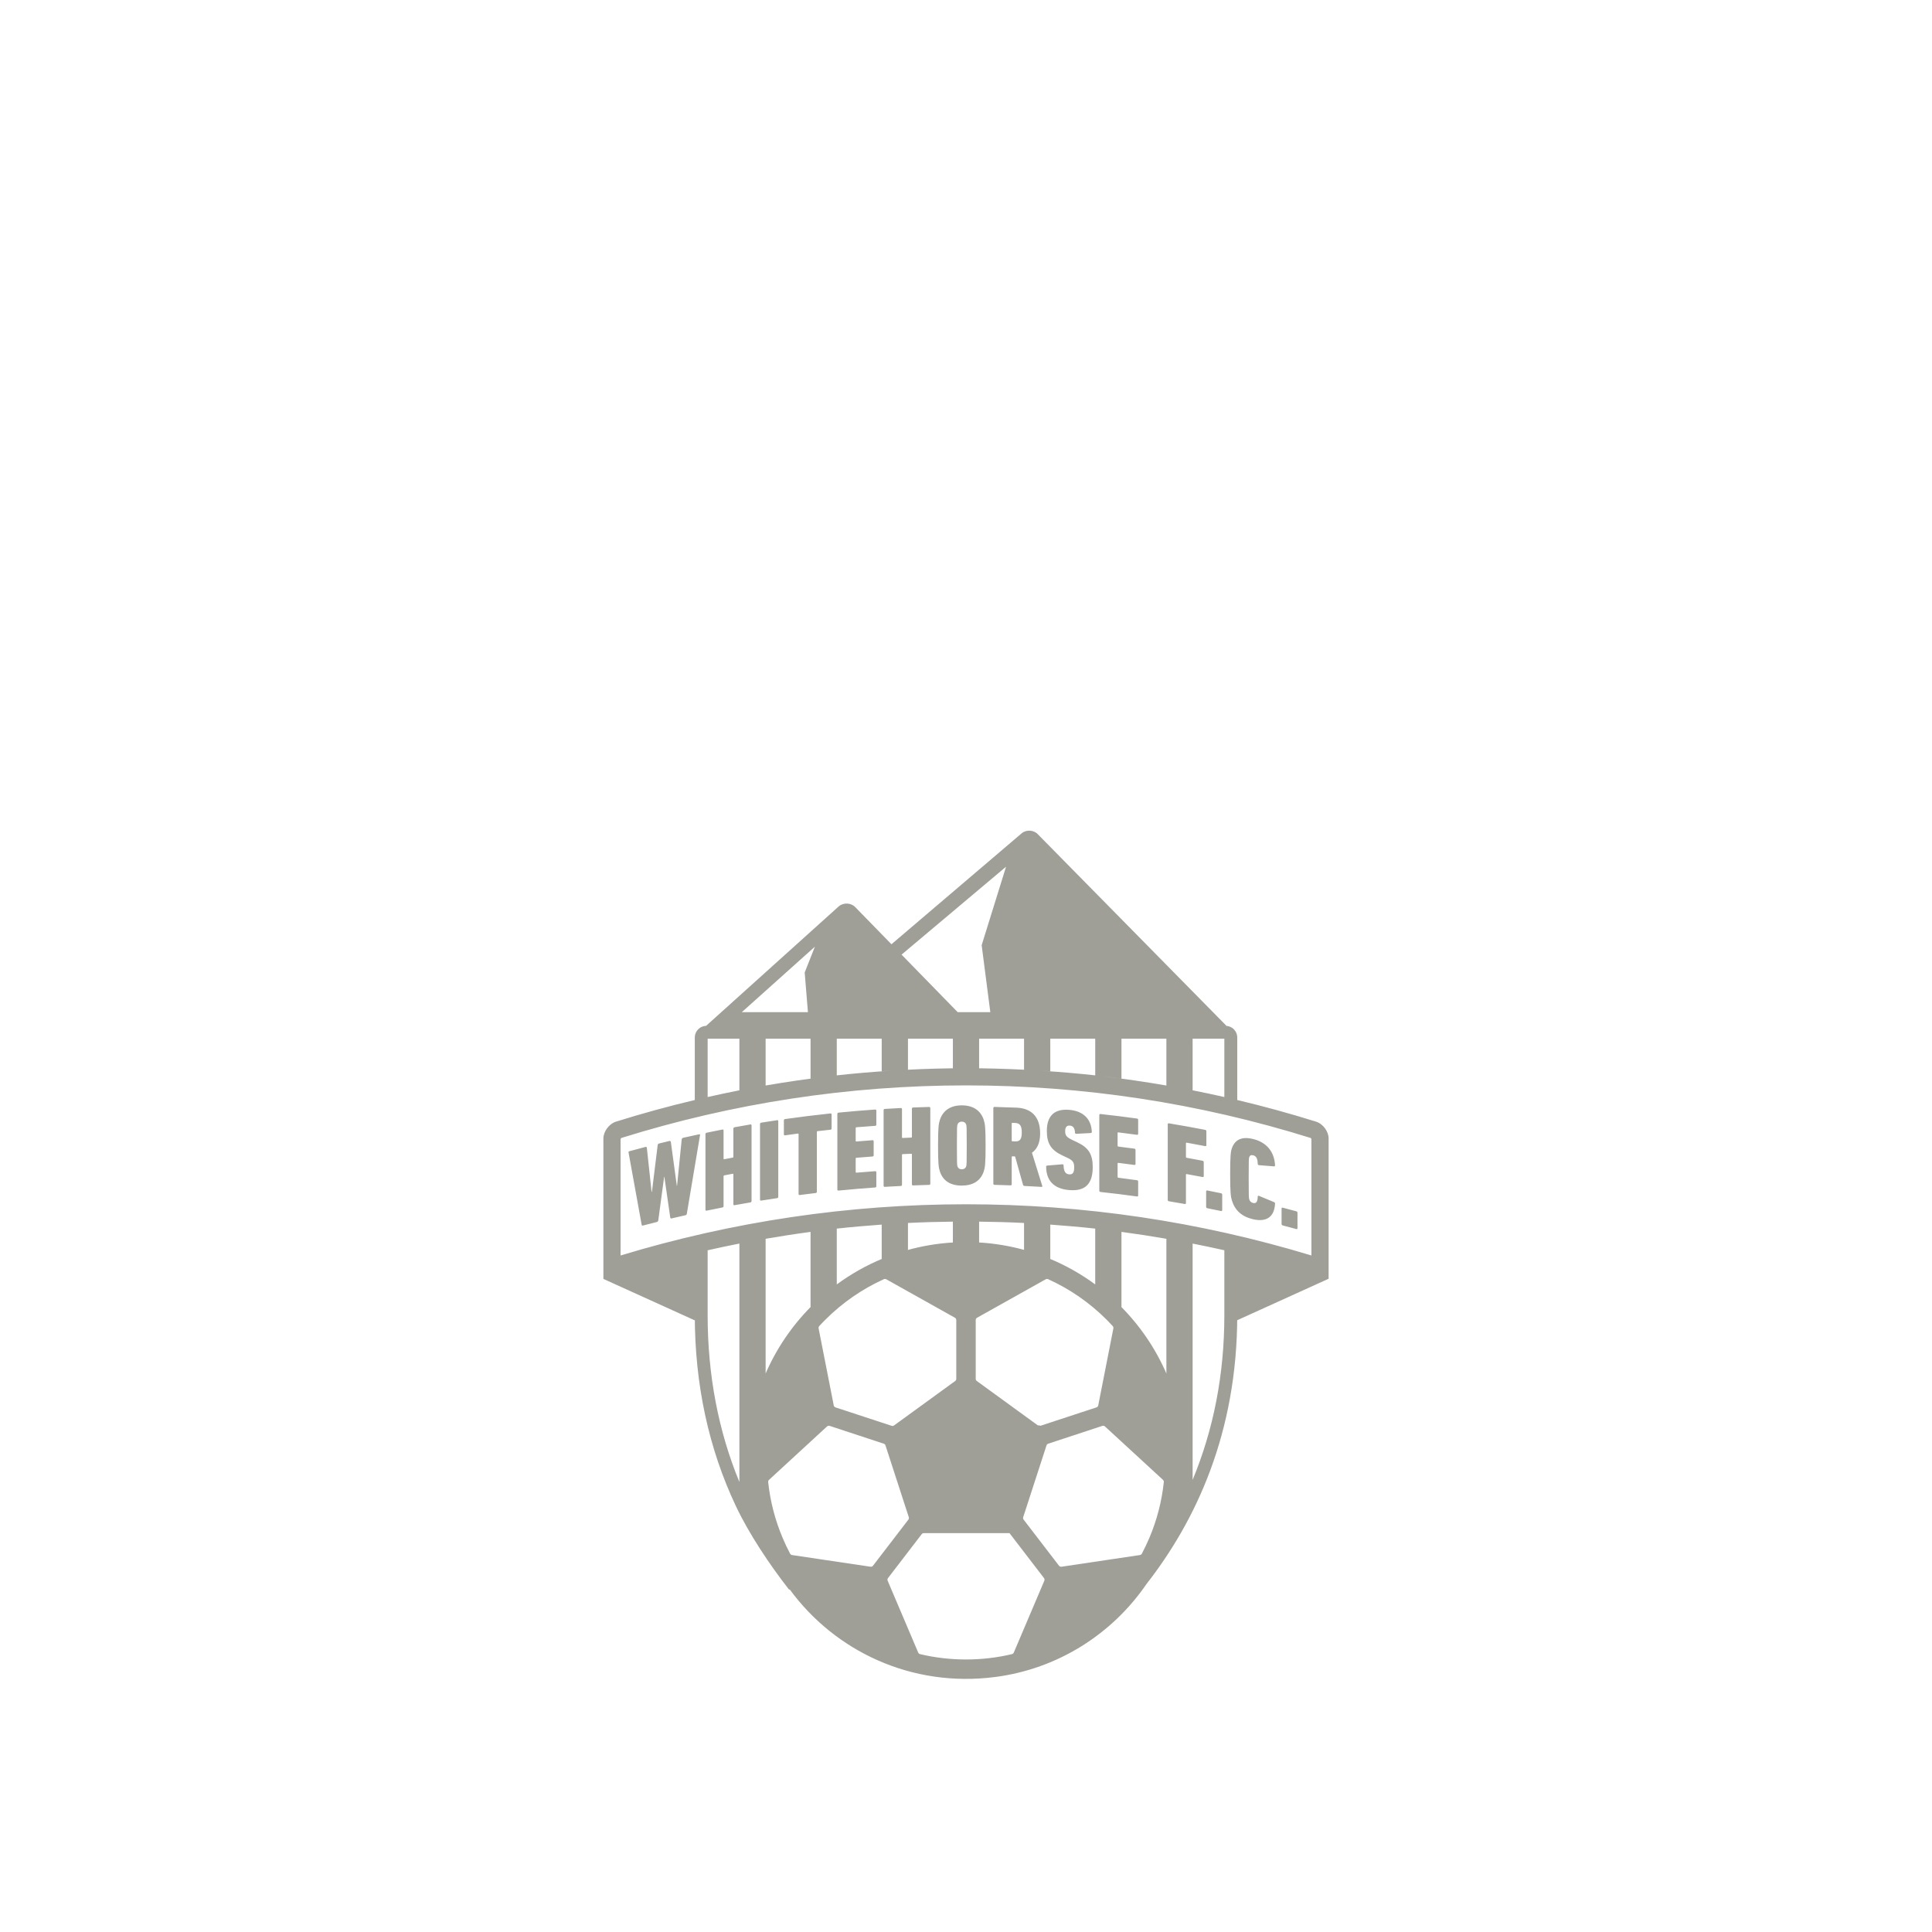
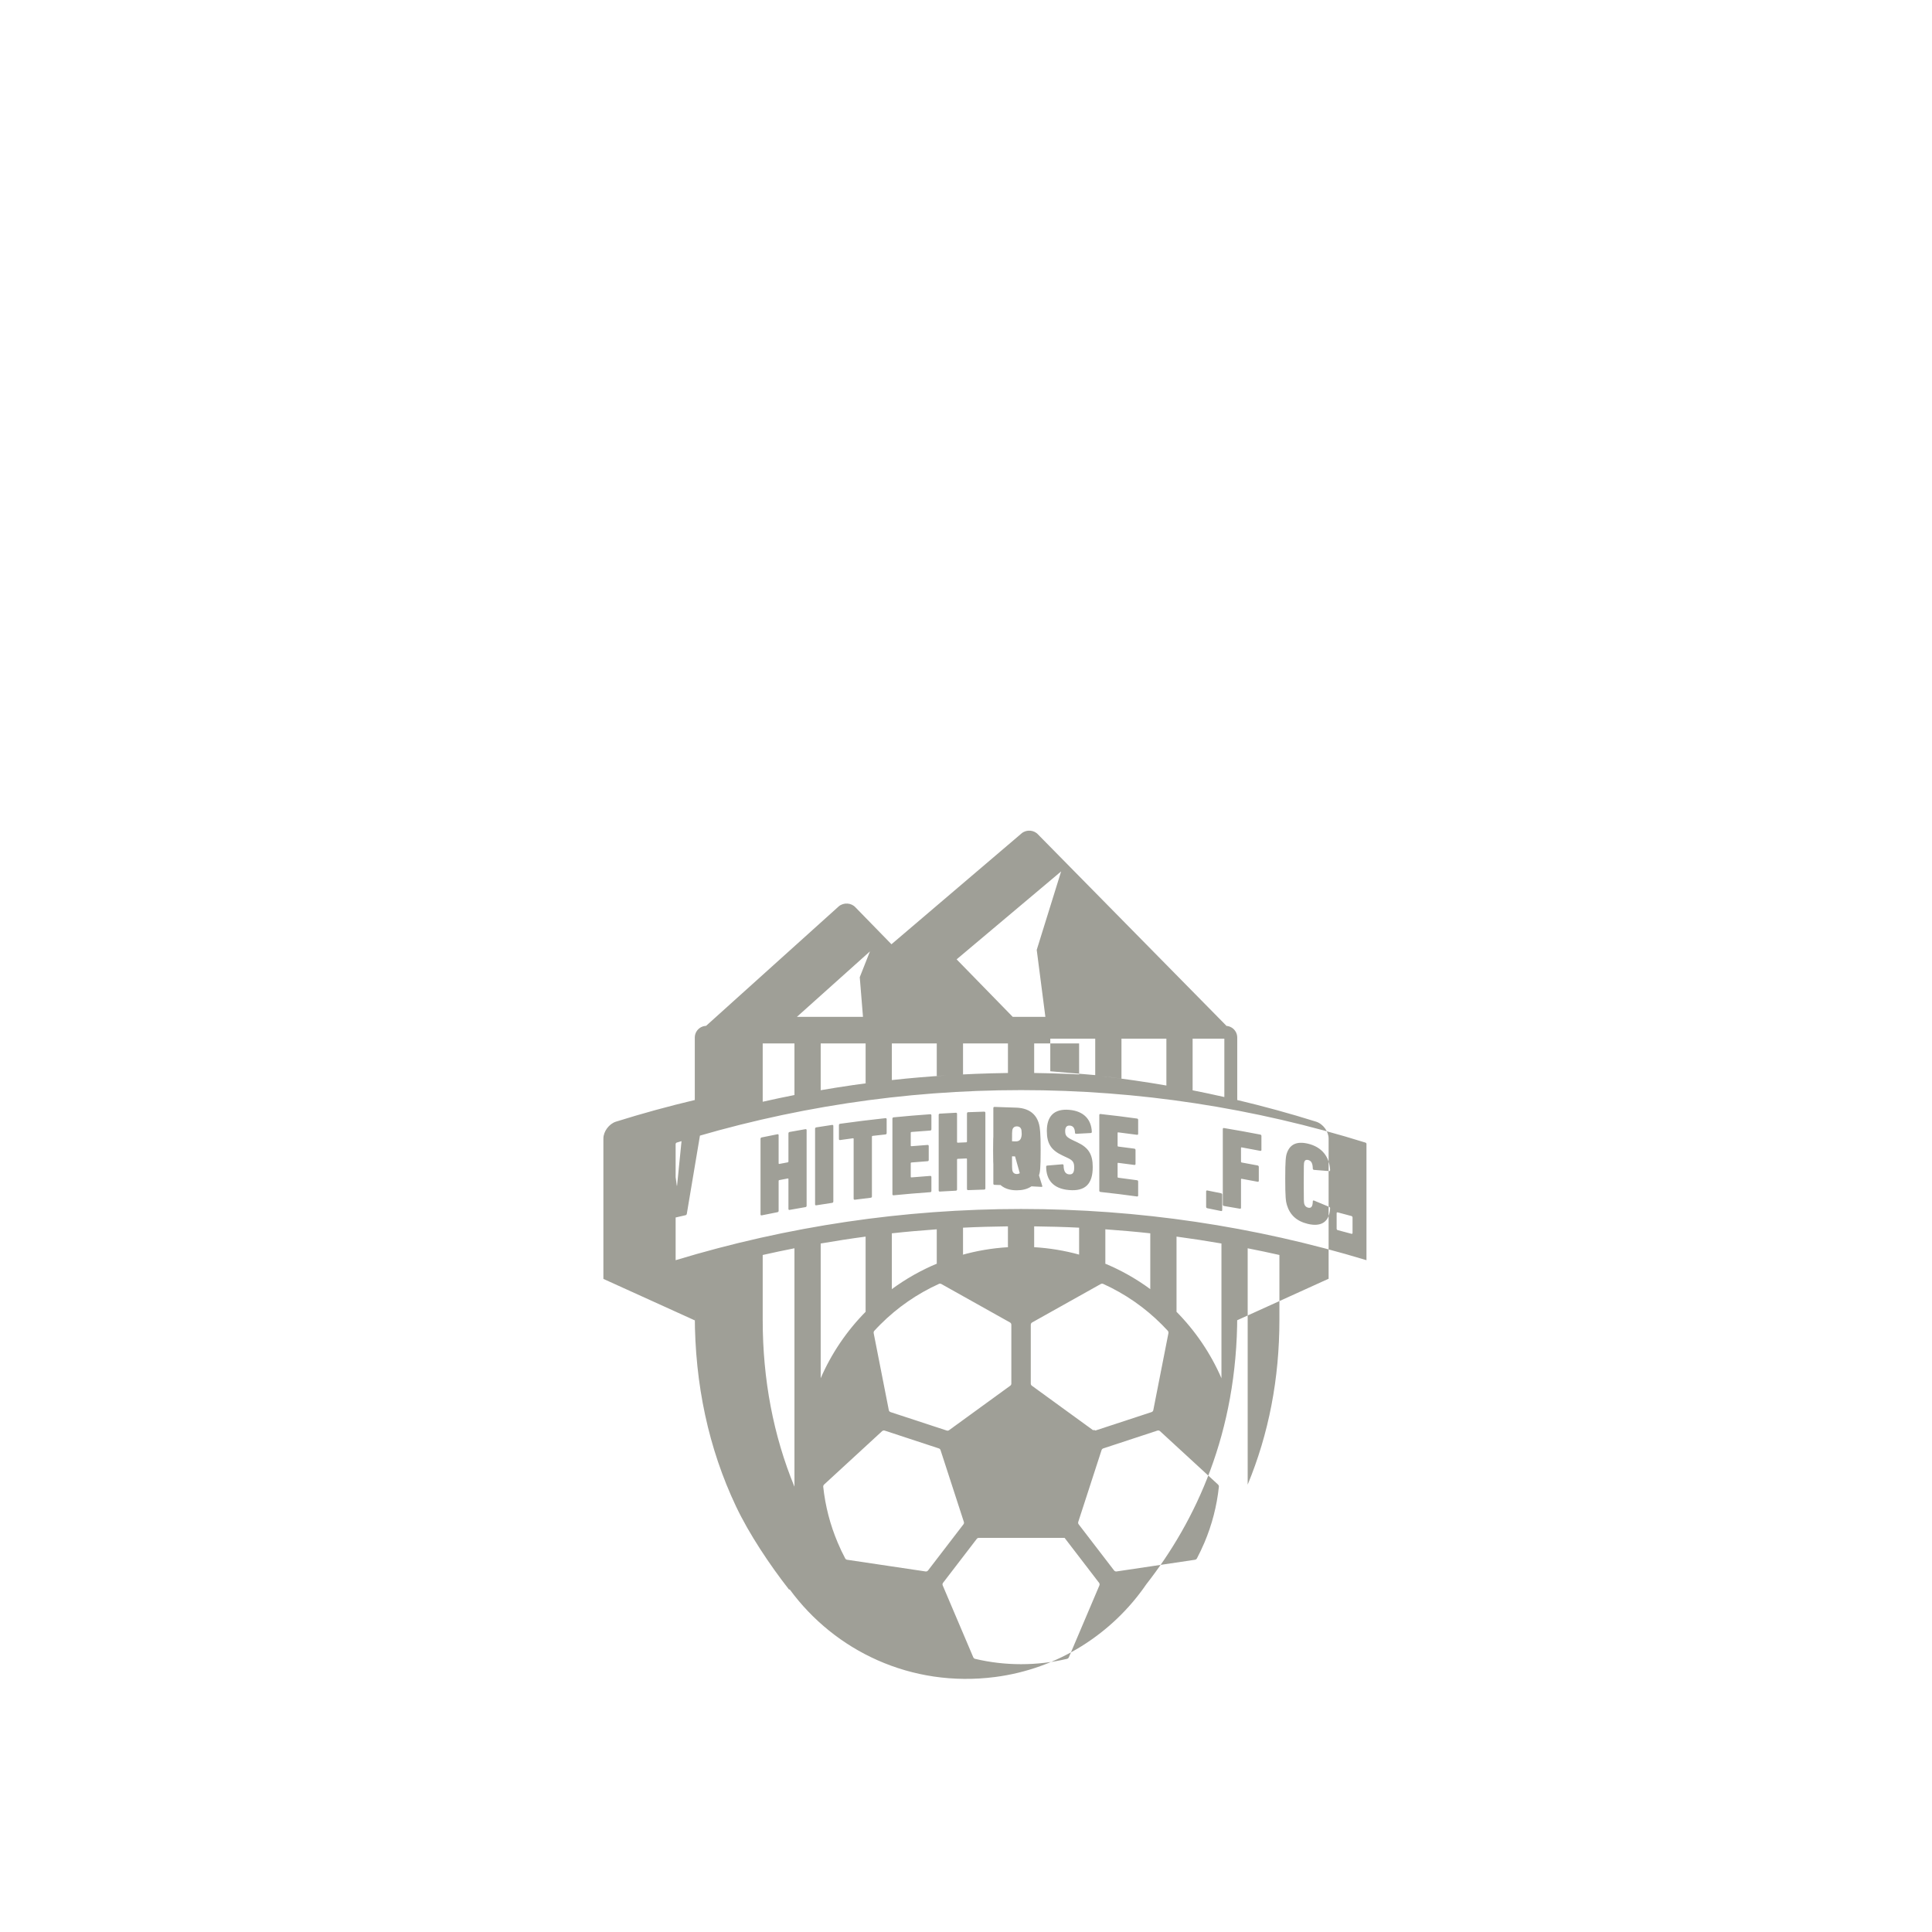
- <svg xmlns="http://www.w3.org/2000/svg" xmlns:ns1="http://www.serif.com/" width="100%" height="100%" viewBox="0 0 150 150" version="1.1" xml:space="preserve" style="fill-rule:evenodd;clip-rule:evenodd;stroke-linejoin:round;stroke-miterlimit:2;">
-   <rect id="logo_Whitehorse-FC" ns1:id="logo_Whitehorse FC" x="0" y="0" width="150" height="150" style="fill:none;" />
-   <path d="M88.277,86.844c-0.945,-0.133 -1.891,-0.249 -2.838,-0.352c-0.054,-0.006 -0.09,0.025 -0.09,0.079l0,5.874c0,0.052 0.036,0.093 0.09,0.099c0.947,0.102 1.893,0.219 2.838,0.35c0.055,0.008 0.089,-0.023 0.089,-0.076l0,-1.085c0,-0.054 -0.034,-0.096 -0.089,-0.101c-0.484,-0.068 -0.969,-0.133 -1.454,-0.193c-0.035,-0.003 -0.053,-0.023 -0.053,-0.059l-0,-1.05c-0.002,-0.035 0.018,-0.052 0.053,-0.046c0.417,0.052 0.834,0.105 1.249,0.162c0.053,0.007 0.09,-0.024 0.09,-0.077l-0,-1.086c-0,-0.053 -0.037,-0.093 -0.09,-0.102c-0.415,-0.056 -0.832,-0.109 -1.249,-0.161c-0.035,-0.004 -0.053,-0.025 -0.053,-0.061l-0,-0.996c-0.002,-0.036 0.018,-0.051 0.053,-0.046c0.485,0.058 0.97,0.122 1.454,0.189c0.055,0.008 0.089,-0.023 0.089,-0.077l0,-1.084c0,-0.054 -0.034,-0.094 -0.089,-0.101m-34,1.223c-0.415,0.088 -0.829,0.179 -1.245,0.273c-0.052,0.014 -0.087,0.056 -0.104,0.115c-0.121,1.2 -0.241,2.403 -0.361,3.605c-0.006,0.002 -0.013,0.003 -0.019,0.005c-0.155,-1.139 -0.31,-2.277 -0.465,-3.415c-0.019,-0.05 -0.054,-0.076 -0.106,-0.065c-0.273,0.065 -0.546,0.133 -0.817,0.199c-0.053,0.012 -0.088,0.058 -0.097,0.112c-0.15,1.213 -0.298,2.426 -0.448,3.638c-0.009,0.002 -0.018,0.005 -0.026,0.006l-0.369,-3.43c-0.008,-0.051 -0.044,-0.077 -0.096,-0.065c-0.419,0.109 -0.834,0.22 -1.251,0.334c-0.062,0.016 -0.088,0.059 -0.071,0.109c0.339,1.865 0.677,3.73 1.016,5.601c0.017,0.049 0.043,0.077 0.096,0.063c0.362,-0.095 0.725,-0.186 1.086,-0.277c0.053,-0.012 0.089,-0.057 0.107,-0.115c0.152,-1.129 0.303,-2.258 0.456,-3.387l0.018,-0.004c0.152,1.054 0.305,2.109 0.457,3.164c0.009,0.051 0.045,0.08 0.097,0.066c0.363,-0.085 0.728,-0.169 1.092,-0.25c0.053,-0.012 0.087,-0.056 0.097,-0.111c0.341,-2.034 0.682,-4.067 1.024,-6.097c0.016,-0.057 -0.009,-0.087 -0.071,-0.074m40.525,4.578c-0.356,-0.074 -0.712,-0.147 -1.069,-0.217c-0.054,-0.009 -0.089,0.018 -0.089,0.072l0,1.201c0,0.054 0.035,0.096 0.089,0.106c0.357,0.07 0.713,0.143 1.069,0.217c0.054,0.011 0.09,-0.017 0.09,-0.07l-0,-1.202c-0,-0.053 -0.036,-0.097 -0.09,-0.107m-14.682,-3.145c0.394,-0.28 0.635,-0.755 0.635,-1.494c-0,-1.36 -0.734,-1.961 -1.829,-2.007c-0.571,-0.024 -1.143,-0.044 -1.715,-0.058c-0.054,-0.002 -0.089,0.034 -0.089,0.087l-0,5.874c-0,0.052 0.035,0.09 0.089,0.09c0.416,0.01 0.832,0.025 1.247,0.039c0.054,0.003 0.091,-0.032 0.091,-0.085l0,-2.117c0,-0.037 0.018,-0.052 0.054,-0.051c0.068,0.002 0.137,0.004 0.206,0.007c0.206,0.734 0.413,1.472 0.619,2.207c0.018,0.054 0.054,0.083 0.116,0.087c0.444,0.02 0.886,0.045 1.328,0.072c0.046,0.004 0.063,-0.039 0.046,-0.084c-0.267,-0.856 -0.532,-1.712 -0.798,-2.567m-1.311,-0.881c-0.069,-0.003 -0.138,-0.005 -0.206,-0.009c-0.036,-0 -0.054,-0.02 -0.054,-0.054l0,-1.327c0,-0.035 0.018,-0.052 0.054,-0.051c0.068,0.002 0.137,0.006 0.206,0.008c0.359,0.016 0.521,0.192 0.521,0.743c-0,0.543 -0.162,0.706 -0.521,0.69m4.824,0.068c-0.123,-0.058 -0.246,-0.117 -0.369,-0.174c-0.465,-0.228 -0.564,-0.35 -0.564,-0.698c0,-0.302 0.126,-0.444 0.368,-0.423c0.251,0.022 0.383,0.203 0.394,0.559c-0,0.053 0.045,0.083 0.099,0.079c0.375,-0.022 0.751,-0.043 1.126,-0.06c0.053,-0.003 0.081,-0.037 0.081,-0.091c-0.036,-0.954 -0.616,-1.614 -1.754,-1.71c-1.174,-0.098 -1.738,0.492 -1.738,1.639c-0,0.998 0.349,1.498 1.21,1.903c0.122,0.057 0.245,0.116 0.367,0.173c0.448,0.206 0.546,0.358 0.546,0.767c-0,0.418 -0.135,0.549 -0.394,0.527c-0.286,-0.025 -0.421,-0.24 -0.43,-0.695c-0,-0.054 -0.035,-0.091 -0.099,-0.087c-0.394,0.031 -0.788,0.065 -1.183,0.101c-0.054,0.006 -0.07,0.049 -0.07,0.102c0.008,1.009 0.546,1.696 1.782,1.798c1.263,0.107 1.834,-0.484 1.834,-1.787c0,-1.005 -0.338,-1.515 -1.206,-1.923m18.543,-1.601c-2.023,-0.634 -4.065,-1.194 -6.117,-1.68l-0,-4.849c-0,-0.313 -0.161,-0.592 -0.401,-0.755c-0.008,-0.006 -0.018,-0.01 -0.026,-0.015c-0.141,-0.088 -0.305,-0.14 -0.482,-0.14l0.072,0l-14.621,-14.85c-0.311,-0.358 -0.884,-0.408 -1.264,-0.111l-10.125,8.627l-2.787,-2.858c-0.324,-0.365 -0.92,-0.406 -1.3,-0.088l-10.304,9.28l0.029,0c-0.038,0 -0.073,0.003 -0.11,0.007c-0.055,0.007 -0.108,0.018 -0.16,0.034c-0.053,0.017 -0.104,0.039 -0.153,0.064c-0.003,0.002 -0.006,0.003 -0.01,0.005c-0.006,0.004 -0.013,0.009 -0.019,0.013c-0.273,0.157 -0.455,0.452 -0.455,0.787l-0,4.849c-2.055,0.486 -4.094,1.046 -6.119,1.68c-0.536,0.166 -0.977,0.764 -0.977,1.31l-0,10.899l7.097,3.22c0,-0.134 -0.001,-0.27 -0.001,-0.406c-0,5.362 1.073,10.354 3.195,14.835c1.022,2.16 2.622,4.552 4.117,6.464l0.062,0.001c3.492,4.764 9.413,7.637 15.939,6.795c4.871,-0.628 9.095,-3.337 11.746,-7.205c3.827,-4.902 7.057,-11.716 7.057,-20.89c-0,0.131 -0.001,0.261 -0.003,0.391l0,0.004l7.081,-3.214c0.005,0.001 0.011,0.003 0.016,0.005l0,-10.899c0,-0.546 -0.429,-1.139 -0.977,-1.31m-9.582,-2.432l-0,-4.007l2.464,-0l0,4.528c-0.821,-0.187 -1.647,-0.36 -2.472,-0.524c0.001,0.002 0.005,0.002 0.008,0.003m-5.524,-0.911l-0,-3.096l3.488,-0l-0,3.631c0.028,0.005 0.057,0.012 0.086,0.017c-1.714,-0.298 -3.434,-0.547 -5.16,-0.747c0.53,0.061 1.058,0.124 1.586,0.195m-5.526,-0.569l0,-2.527l3.489,-0l-0,2.846l0.006,-0c-1.422,-0.158 -2.849,-0.276 -4.275,-0.366c0.26,0.017 0.52,0.029 0.78,0.047m-2.037,-2.527l0,2.404c0.065,0.003 0.131,0.009 0.197,0.012c-1.567,-0.081 -3.135,-0.126 -4.704,-0.126c-1.569,0 -3.136,0.045 -4.703,0.126c0.065,-0.003 0.131,-0.009 0.197,-0.012l-0,-2.404l3.487,-0l0,2.297c0.34,-0.003 0.68,-0.007 1.019,-0.007c0.339,0 0.68,0.004 1.018,0.007l-0,-2.297l3.489,-0Zm-1.396,-13.356l-1.895,6.094l0.672,5.2l-2.534,-0l-4.357,-4.466l8.114,-6.828Zm-13.144,16.202l0,-2.846l3.488,-0l0,2.527c0.262,-0.018 0.522,-0.03 0.782,-0.047c-1.428,0.09 -2.853,0.208 -4.276,0.366l0.006,-0m-0.46,0.056c-1.718,0.2 -3.43,0.447 -5.137,0.743c0.024,-0.003 0.049,-0.009 0.073,-0.014l-0,-3.631l3.488,-0l-0,3.096c0.524,-0.07 1.05,-0.132 1.576,-0.194m-1.239,-10.048l-0.792,2.004l0.251,3.08l-5.132,-0l5.673,-5.084Zm-8.327,7.146l2.465,-0l-0,4.007c0.004,-0.001 0.008,-0.001 0.011,-0.003c-0.827,0.163 -1.652,0.337 -2.476,0.524l0,-4.528Zm2.465,34.417c-1.633,-3.964 -2.465,-8.313 -2.465,-12.955l0,-5.037c0.82,-0.186 1.642,-0.358 2.465,-0.521l-0,18.513Zm5.547,-13.603c-1.481,1.494 -2.683,3.262 -3.528,5.22c0.006,-0.014 0.012,-0.029 0.018,-0.045l-0,-10.456c1.16,-0.2 2.322,-0.38 3.488,-0.535l-0,5.837c0.007,-0.007 0.014,-0.013 0.022,-0.021m4.635,20.181l-6.075,-0.905l-0.006,0c-0.068,-0.009 -0.129,-0.046 -0.161,-0.107c-0.212,-0.398 -0.406,-0.807 -0.581,-1.225c-0.588,-1.389 -0.965,-2.841 -1.124,-4.337c-0.008,-0.069 0.023,-0.133 0.074,-0.179l0,-0.001l4.495,-4.137c0.054,-0.05 0.132,-0.066 0.202,-0.045l4.207,1.384c0.061,0.021 0.11,0.069 0.129,0.13l1.811,5.575c0.022,0.062 0.01,0.133 -0.031,0.187l-2.749,3.581c-0.045,0.059 -0.119,0.09 -0.191,0.079m0.94,-23.925c-1.283,0.529 -2.486,1.213 -3.587,2.025c0.01,-0.006 0.017,-0.016 0.026,-0.022l0,-4.33c1.162,-0.129 2.325,-0.226 3.488,-0.311l0,2.664c0.025,-0.009 0.049,-0.017 0.073,-0.026m0.099,1.598c0.062,-0.027 0.132,-0.02 0.192,0.015c0.002,0.001 0.003,0.002 0.004,0.002l5.318,2.978c0.066,0.037 0.105,0.104 0.105,0.179l0,4.568c0,0.065 -0.031,0.126 -0.084,0.164l-4.751,3.453c-0.053,0.038 -0.121,0.049 -0.183,0.027l-4.36,-1.431c-0.07,-0.023 -0.122,-0.081 -0.136,-0.154l-1.173,-5.969l-0,-0.001c-0.013,-0.067 0.001,-0.136 0.047,-0.187c0.153,-0.166 0.309,-0.332 0.47,-0.491c1.326,-1.326 2.855,-2.384 4.551,-3.153m5.4,-2.85c-1.269,0.072 -2.498,0.285 -3.676,0.62c0.047,-0.013 0.094,-0.03 0.143,-0.043l-0,-2.09c1.162,-0.058 2.324,-0.089 3.487,-0.103l0,1.616c0.015,0 0.031,0 0.046,-0m7.055,26.263l-2.366,5.567c-0.001,0.001 -0.003,0.004 -0.004,0.006c-0.025,0.062 -0.076,0.111 -0.143,0.126c-1.16,0.276 -2.354,0.415 -3.569,0.415c-1.215,-0 -2.408,-0.139 -3.569,-0.415c-0.066,-0.015 -0.117,-0.064 -0.144,-0.126c-0.001,-0.002 -0.001,-0.005 -0.002,-0.006l-2.367,-5.567c-0.029,-0.068 -0.02,-0.146 0.026,-0.204l2.615,-3.408c0.038,-0.05 0.098,-0.081 0.161,-0.081l6.66,0l2.676,3.489c0.045,0.058 0.055,0.136 0.026,0.204m-1.555,-25.681c-1.133,-0.313 -2.313,-0.51 -3.526,-0.582l0.017,0l-0,-1.616c1.164,0.014 2.327,0.045 3.489,0.103l0,2.087c0.006,0.004 0.013,0.007 0.02,0.008m1.65,2.285l0.004,-0.002c0.061,-0.036 0.136,-0.04 0.201,-0.011c1.692,0.767 3.219,1.826 4.542,3.149c0.158,0.158 0.313,0.32 0.463,0.483c0.048,0.053 0.068,0.124 0.055,0.194l-0.001,0.002l-1.173,5.969c-0.015,0.073 -0.066,0.131 -0.136,0.154l-4.36,1.431c-0.052,-0.036 -0.121,-0.049 -0.183,-0.027l-4.751,-3.453c-0.053,-0.038 -0.083,-0.099 -0.083,-0.164l-0,-4.568c-0,-0.075 0.039,-0.142 0.104,-0.179l5.318,-2.978Zm3.872,0.403c-1.105,-0.816 -2.313,-1.496 -3.599,-2.026c0.031,0.013 0.062,0.022 0.094,0.035l0,-2.665c1.165,0.085 2.327,0.182 3.489,0.311l-0,4.33c0.005,0.005 0.01,0.01 0.016,0.015m4.187,19.67c-0.179,0.418 -0.372,0.827 -0.582,1.225c-0.033,0.061 -0.093,0.098 -0.161,0.107l-0.005,0l-6.075,0.905c-0.073,0.011 -0.146,-0.02 -0.192,-0.079l-2.749,-3.581c-0.041,-0.054 -0.052,-0.125 -0.031,-0.187l1.81,-5.575c0.02,-0.061 0.069,-0.109 0.131,-0.13l4.207,-1.384c0.07,-0.021 0.147,-0.005 0.2,0.045l4.496,4.137l-0,0.001c0.051,0.046 0.082,0.11 0.074,0.179c-0.159,1.496 -0.535,2.948 -1.123,4.337m-2.198,-17.954c0.01,0.012 0.021,0.021 0.032,0.031l-0,-5.837c1.166,0.156 2.329,0.335 3.488,0.536l-0,10.454c0.007,0.021 0.014,0.038 0.022,0.057c-0.847,-1.967 -2.056,-3.742 -3.542,-5.241m8.02,0.658c0,4.573 -0.828,8.849 -2.464,12.793l-0,-18.349c0.823,0.161 1.644,0.334 2.464,0.519l0,5.037Zm6.76,-4.632c-8.7,-2.639 -17.714,-3.976 -26.818,-3.976c-9.104,-0 -18.117,1.337 -26.819,3.976l0,-9.044c0.014,-0.027 0.042,-0.064 0.065,-0.081c8.669,-2.707 17.671,-4.08 26.754,-4.08c9.085,-0 18.088,1.373 26.76,4.082c0.02,0.015 0.047,0.051 0.058,0.075l0,9.048Zm-1.169,-3.429c-0.354,-0.097 -0.706,-0.191 -1.059,-0.282c-0.053,-0.015 -0.089,0.011 -0.089,0.065l0,1.202c0,0.054 0.036,0.099 0.089,0.111c0.353,0.093 0.705,0.186 1.059,0.282c0.051,0.015 0.087,-0.01 0.087,-0.065l-0,-1.2c-0,-0.054 -0.036,-0.099 -0.087,-0.113m-3.36,-4.351c0.237,0.056 0.353,0.244 0.361,0.665c0,0.061 0.045,0.099 0.098,0.103c0.392,0.028 0.784,0.059 1.175,0.094c0.052,0.005 0.071,-0.027 0.071,-0.09c-0.053,-1.016 -0.631,-1.782 -1.722,-2.039c-0.862,-0.203 -1.392,0.047 -1.631,0.725c-0.087,0.258 -0.131,0.55 -0.131,1.993c-0,1.441 0.044,1.754 0.131,2.049c0.239,0.78 0.769,1.26 1.631,1.463c1.091,0.257 1.669,-0.206 1.722,-1.199c0,-0.063 -0.019,-0.103 -0.071,-0.124c-0.391,-0.166 -0.783,-0.328 -1.175,-0.488c-0.053,-0.02 -0.098,-0.005 -0.098,0.058c-0.008,0.415 -0.124,0.549 -0.361,0.493c-0.15,-0.036 -0.247,-0.121 -0.299,-0.284c-0.035,-0.132 -0.043,-0.224 -0.043,-1.648c-0,-1.423 0.008,-1.511 0.043,-1.627c0.052,-0.139 0.15,-0.179 0.299,-0.144m-3.627,-1.866c-0,-0.054 -0.035,-0.097 -0.089,-0.106c-0.937,-0.182 -1.879,-0.352 -2.821,-0.508c-0.053,-0.008 -0.089,0.021 -0.089,0.075l-0,5.873c-0,0.053 0.036,0.096 0.089,0.103c0.412,0.07 0.823,0.139 1.235,0.212c0.053,0.011 0.089,-0.019 0.089,-0.073l0,-2.206c0,-0.037 0.018,-0.051 0.052,-0.044c0.414,0.074 0.829,0.151 1.242,0.23c0.053,0.01 0.088,-0.018 0.088,-0.071l0,-1.086c0,-0.054 -0.035,-0.096 -0.088,-0.107c-0.413,-0.078 -0.828,-0.157 -1.242,-0.231c-0.034,-0.006 -0.052,-0.027 -0.052,-0.061l0,-1.069c0,-0.036 0.018,-0.05 0.052,-0.044c0.483,0.087 0.965,0.176 1.445,0.271c0.054,0.009 0.089,-0.019 0.089,-0.072l-0,-1.086Zm-18.992,-2.009c-0.861,0.001 -1.454,0.385 -1.697,1.129c-0.099,0.304 -0.143,0.59 -0.143,2.004c0,1.415 0.044,1.699 0.143,2.001c0.243,0.734 0.836,1.097 1.697,1.095c0.863,-0.001 1.464,-0.364 1.707,-1.098c0.099,-0.301 0.144,-0.586 0.144,-2.002c-0,-1.414 -0.045,-1.699 -0.144,-2.003c-0.243,-0.743 -0.844,-1.127 -1.707,-1.126m0.343,4.743c-0.046,0.134 -0.163,0.223 -0.343,0.223c-0.17,-0 -0.287,-0.089 -0.331,-0.222c-0.037,-0.116 -0.045,-0.221 -0.045,-1.627c-0,-1.407 0.008,-1.515 0.045,-1.63c0.044,-0.135 0.161,-0.223 0.331,-0.223c0.18,-0 0.297,0.088 0.343,0.223c0.035,0.114 0.045,0.221 0.045,1.628c-0,1.407 -0.01,1.512 -0.045,1.628m-10.537,-4.115c-1.178,0.126 -2.352,0.27 -3.527,0.436c-0.052,0.008 -0.089,0.048 -0.089,0.102l0,1.085c0,0.053 0.037,0.083 0.089,0.077c0.333,-0.047 0.666,-0.094 0.999,-0.138c0.035,-0.004 0.054,0.011 0.054,0.047l-0,4.645c-0,0.054 0.035,0.086 0.089,0.079c0.413,-0.054 0.827,-0.105 1.241,-0.154c0.054,-0.005 0.089,-0.046 0.089,-0.099l0,-4.646c0,-0.036 0.019,-0.056 0.054,-0.059c0.333,-0.039 0.666,-0.075 1.001,-0.111c0.054,-0.005 0.089,-0.045 0.089,-0.097l0,-1.087c0,-0.054 -0.035,-0.085 -0.089,-0.08m-6.214,0.854c-0.411,0.07 -0.821,0.144 -1.233,0.218c-0.054,0.01 -0.089,0.052 -0.089,0.106l0,2.188c0,0.037 -0.019,0.057 -0.053,0.065c-0.219,0.039 -0.437,0.08 -0.655,0.123c-0.037,0.006 -0.054,-0.008 -0.054,-0.044l0,-2.189c0,-0.053 -0.035,-0.082 -0.088,-0.072c-0.411,0.079 -0.821,0.162 -1.23,0.248c-0.054,0.01 -0.088,0.053 -0.088,0.105l0,5.874c0,0.053 0.034,0.082 0.088,0.072c0.409,-0.086 0.819,-0.168 1.23,-0.247c0.053,-0.009 0.088,-0.052 0.088,-0.106l0,-2.323c0,-0.036 0.017,-0.057 0.054,-0.064c0.218,-0.041 0.436,-0.082 0.655,-0.124c0.034,-0.006 0.053,0.009 0.053,0.044l0,2.324c0,0.053 0.035,0.081 0.089,0.071c0.412,-0.073 0.822,-0.147 1.233,-0.216c0.054,-0.01 0.089,-0.051 0.089,-0.105l0,-5.874c0,-0.054 -0.035,-0.082 -0.089,-0.074m2.072,-0.329c-0.412,0.061 -0.824,0.124 -1.236,0.191c-0.054,0.008 -0.09,0.05 -0.09,0.103l-0,5.874c-0,0.054 0.036,0.083 0.09,0.074c0.412,-0.066 0.824,-0.13 1.236,-0.19c0.054,-0.009 0.091,-0.049 0.091,-0.104l0,-5.872c0,-0.054 -0.037,-0.084 -0.091,-0.076m7.615,-0.828c-0.949,0.066 -1.899,0.146 -2.847,0.24c-0.054,0.005 -0.09,0.044 -0.09,0.098l0,5.873c0,0.053 0.036,0.086 0.09,0.081c0.948,-0.094 1.898,-0.173 2.847,-0.241c0.054,-0.003 0.09,-0.042 0.09,-0.095l-0,-1.085c-0,-0.053 -0.036,-0.087 -0.09,-0.084c-0.486,0.035 -0.973,0.073 -1.459,0.115c-0.037,0.002 -0.055,-0.016 -0.055,-0.05l0,-1.051c0,-0.036 0.018,-0.055 0.055,-0.057c0.417,-0.035 0.835,-0.069 1.254,-0.099c0.054,-0.002 0.088,-0.041 0.088,-0.095l0,-1.085c0,-0.053 -0.034,-0.087 -0.088,-0.083c-0.419,0.031 -0.837,0.062 -1.254,0.098c-0.037,0.003 -0.055,-0.013 -0.055,-0.05l0,-0.996c0,-0.035 0.018,-0.055 0.055,-0.059c0.486,-0.04 0.973,-0.078 1.459,-0.11c0.054,-0.004 0.09,-0.044 0.09,-0.096l-0,-1.086c-0,-0.053 -0.036,-0.087 -0.09,-0.083m4.189,-0.202c-0.415,0.012 -0.831,0.026 -1.247,0.042c-0.054,0.002 -0.09,0.039 -0.09,0.093l0,2.189c0,0.036 -0.017,0.055 -0.054,0.056c-0.221,0.008 -0.443,0.018 -0.663,0.03c-0.036,0.001 -0.054,-0.017 -0.054,-0.052l0,-2.19c0,-0.053 -0.037,-0.086 -0.09,-0.083c-0.416,0.019 -0.831,0.042 -1.247,0.069c-0.054,0.002 -0.089,0.04 -0.089,0.094l0,5.874c0,0.053 0.035,0.086 0.089,0.082c0.416,-0.025 0.831,-0.049 1.247,-0.068c0.053,-0.003 0.09,-0.04 0.09,-0.094l0,-2.324c0,-0.033 0.017,-0.053 0.054,-0.055c0.22,-0.01 0.442,-0.02 0.663,-0.028c0.037,-0.003 0.054,0.016 0.054,0.051l0,2.321c0,0.054 0.036,0.089 0.09,0.086c0.416,-0.015 0.832,-0.029 1.247,-0.042c0.054,-0.001 0.091,-0.036 0.091,-0.089l-0,-5.874c-0,-0.053 -0.037,-0.089 -0.091,-0.088" style="fill:#9f9f97;fill-rule:nonzero;" />
+ <svg xmlns="http://www.w3.org/2000/svg" width="100%" height="100%" viewBox="0 0 150 150" version="1.1" xml:space="preserve" style="fill-rule:evenodd;clip-rule:evenodd;stroke-linejoin:round;stroke-miterlimit:2;">
+   <path d="M88.277,86.844c-0.945,-0.133 -1.891,-0.249 -2.838,-0.352c-0.054,-0.006 -0.09,0.025 -0.09,0.079l0,5.874c0,0.052 0.036,0.093 0.09,0.099c0.947,0.102 1.893,0.219 2.838,0.35c0.055,0.008 0.089,-0.023 0.089,-0.076l0,-1.085c0,-0.054 -0.034,-0.096 -0.089,-0.101c-0.484,-0.068 -0.969,-0.133 -1.454,-0.193c-0.035,-0.003 -0.053,-0.023 -0.053,-0.059l-0,-1.05c-0.002,-0.035 0.018,-0.052 0.053,-0.046c0.417,0.052 0.834,0.105 1.249,0.162c0.053,0.007 0.09,-0.024 0.09,-0.077l-0,-1.086c-0,-0.053 -0.037,-0.093 -0.09,-0.102c-0.415,-0.056 -0.832,-0.109 -1.249,-0.161c-0.035,-0.004 -0.053,-0.025 -0.053,-0.061l-0,-0.996c-0.002,-0.036 0.018,-0.051 0.053,-0.046c0.485,0.058 0.97,0.122 1.454,0.189c0.055,0.008 0.089,-0.023 0.089,-0.077l0,-1.084c0,-0.054 -0.034,-0.094 -0.089,-0.101m-34,1.223c-0.415,0.088 -0.829,0.179 -1.245,0.273c-0.052,0.014 -0.087,0.056 -0.104,0.115c-0.121,1.2 -0.241,2.403 -0.361,3.605c-0.006,0.002 -0.013,0.003 -0.019,0.005c-0.155,-1.139 -0.31,-2.277 -0.465,-3.415c-0.019,-0.05 -0.054,-0.076 -0.106,-0.065c-0.273,0.065 -0.546,0.133 -0.817,0.199c-0.053,0.012 -0.088,0.058 -0.097,0.112c-0.15,1.213 -0.298,2.426 -0.448,3.638c-0.009,0.002 -0.018,0.005 -0.026,0.006l-0.369,-3.43c-0.008,-0.051 -0.044,-0.077 -0.096,-0.065c-0.419,0.109 -0.834,0.22 -1.251,0.334c-0.062,0.016 -0.088,0.059 -0.071,0.109c0.339,1.865 0.677,3.73 1.016,5.601c0.017,0.049 0.043,0.077 0.096,0.063c0.362,-0.095 0.725,-0.186 1.086,-0.277c0.053,-0.012 0.089,-0.057 0.107,-0.115c0.152,-1.129 0.303,-2.258 0.456,-3.387l0.018,-0.004c0.152,1.054 0.305,2.109 0.457,3.164c0.009,0.051 0.045,0.08 0.097,0.066c0.363,-0.085 0.728,-0.169 1.092,-0.25c0.053,-0.012 0.087,-0.056 0.097,-0.111c0.341,-2.034 0.682,-4.067 1.024,-6.097c0.016,-0.057 -0.009,-0.087 -0.071,-0.074m40.525,4.578c-0.356,-0.074 -0.712,-0.147 -1.069,-0.217c-0.054,-0.009 -0.089,0.018 -0.089,0.072l0,1.201c0,0.054 0.035,0.096 0.089,0.106c0.357,0.07 0.713,0.143 1.069,0.217c0.054,0.011 0.09,-0.017 0.09,-0.07l-0,-1.202c-0,-0.053 -0.036,-0.097 -0.09,-0.107m-14.682,-3.145c0.394,-0.28 0.635,-0.755 0.635,-1.494c-0,-1.36 -0.734,-1.961 -1.829,-2.007c-0.571,-0.024 -1.143,-0.044 -1.715,-0.058c-0.054,-0.002 -0.089,0.034 -0.089,0.087l-0,5.874c-0,0.052 0.035,0.09 0.089,0.09c0.416,0.01 0.832,0.025 1.247,0.039c0.054,0.003 0.091,-0.032 0.091,-0.085l0,-2.117c0,-0.037 0.018,-0.052 0.054,-0.051c0.068,0.002 0.137,0.004 0.206,0.007c0.206,0.734 0.413,1.472 0.619,2.207c0.018,0.054 0.054,0.083 0.116,0.087c0.444,0.02 0.886,0.045 1.328,0.072c0.046,0.004 0.063,-0.039 0.046,-0.084c-0.267,-0.856 -0.532,-1.712 -0.798,-2.567m-1.311,-0.881c-0.069,-0.003 -0.138,-0.005 -0.206,-0.009c-0.036,-0 -0.054,-0.02 -0.054,-0.054l0,-1.327c0,-0.035 0.018,-0.052 0.054,-0.051c0.068,0.002 0.137,0.006 0.206,0.008c0.359,0.016 0.521,0.192 0.521,0.743c-0,0.543 -0.162,0.706 -0.521,0.69m4.824,0.068c-0.123,-0.058 -0.246,-0.117 -0.369,-0.174c-0.465,-0.228 -0.564,-0.35 -0.564,-0.698c0,-0.302 0.126,-0.444 0.368,-0.423c0.251,0.022 0.383,0.203 0.394,0.559c-0,0.053 0.045,0.083 0.099,0.079c0.375,-0.022 0.751,-0.043 1.126,-0.06c0.053,-0.003 0.081,-0.037 0.081,-0.091c-0.036,-0.954 -0.616,-1.614 -1.754,-1.71c-1.174,-0.098 -1.738,0.492 -1.738,1.639c-0,0.998 0.349,1.498 1.21,1.903c0.122,0.057 0.245,0.116 0.367,0.173c0.448,0.206 0.546,0.358 0.546,0.767c-0,0.418 -0.135,0.549 -0.394,0.527c-0.286,-0.025 -0.421,-0.24 -0.43,-0.695c-0,-0.054 -0.035,-0.091 -0.099,-0.087c-0.394,0.031 -0.788,0.065 -1.183,0.101c-0.054,0.006 -0.07,0.049 -0.07,0.102c0.008,1.009 0.546,1.696 1.782,1.798c1.263,0.107 1.834,-0.484 1.834,-1.787c0,-1.005 -0.338,-1.515 -1.206,-1.923m18.543,-1.601c-2.023,-0.634 -4.065,-1.194 -6.117,-1.68l-0,-4.849c-0,-0.313 -0.161,-0.592 -0.401,-0.755c-0.008,-0.006 -0.018,-0.01 -0.026,-0.015c-0.141,-0.088 -0.305,-0.14 -0.482,-0.14l0.072,0l-14.621,-14.85c-0.311,-0.358 -0.884,-0.408 -1.264,-0.111l-10.125,8.627l-2.787,-2.858c-0.324,-0.365 -0.92,-0.406 -1.3,-0.088l-10.304,9.28l0.029,0c-0.038,0 -0.073,0.003 -0.11,0.007c-0.055,0.007 -0.108,0.018 -0.16,0.034c-0.053,0.017 -0.104,0.039 -0.153,0.064c-0.003,0.002 -0.006,0.003 -0.01,0.005c-0.006,0.004 -0.013,0.009 -0.019,0.013c-0.273,0.157 -0.455,0.452 -0.455,0.787l-0,4.849c-2.055,0.486 -4.094,1.046 -6.119,1.68c-0.536,0.166 -0.977,0.764 -0.977,1.31l-0,10.899l7.097,3.22c0,-0.134 -0.001,-0.27 -0.001,-0.406c-0,5.362 1.073,10.354 3.195,14.835c1.022,2.16 2.622,4.552 4.117,6.464l0.062,0.001c3.492,4.764 9.413,7.637 15.939,6.795c4.871,-0.628 9.095,-3.337 11.746,-7.205c3.827,-4.902 7.057,-11.716 7.057,-20.89c-0,0.131 -0.001,0.261 -0.003,0.391l0,0.004l7.081,-3.214c0.005,0.001 0.011,0.003 0.016,0.005l0,-10.899c0,-0.546 -0.429,-1.139 -0.977,-1.31m-9.582,-2.432l-0,-4.007l2.464,-0l0,4.528c-0.821,-0.187 -1.647,-0.36 -2.472,-0.524c0.001,0.002 0.005,0.002 0.008,0.003m-5.524,-0.911l-0,-3.096l3.488,-0l-0,3.631c0.028,0.005 0.057,0.012 0.086,0.017c-1.714,-0.298 -3.434,-0.547 -5.16,-0.747c0.53,0.061 1.058,0.124 1.586,0.195m-5.526,-0.569l0,-2.527l3.489,-0l-0,2.846l0.006,-0c0.26,0.017 0.52,0.029 0.78,0.047m-2.037,-2.527l0,2.404c0.065,0.003 0.131,0.009 0.197,0.012c-1.567,-0.081 -3.135,-0.126 -4.704,-0.126c-1.569,0 -3.136,0.045 -4.703,0.126c0.065,-0.003 0.131,-0.009 0.197,-0.012l-0,-2.404l3.487,-0l0,2.297c0.34,-0.003 0.68,-0.007 1.019,-0.007c0.339,0 0.68,0.004 1.018,0.007l-0,-2.297l3.489,-0Zm-1.396,-13.356l-1.895,6.094l0.672,5.2l-2.534,-0l-4.357,-4.466l8.114,-6.828Zm-13.144,16.202l0,-2.846l3.488,-0l0,2.527c0.262,-0.018 0.522,-0.03 0.782,-0.047c-1.428,0.09 -2.853,0.208 -4.276,0.366l0.006,-0m-0.46,0.056c-1.718,0.2 -3.43,0.447 -5.137,0.743c0.024,-0.003 0.049,-0.009 0.073,-0.014l-0,-3.631l3.488,-0l-0,3.096c0.524,-0.07 1.05,-0.132 1.576,-0.194m-1.239,-10.048l-0.792,2.004l0.251,3.08l-5.132,-0l5.673,-5.084Zm-8.327,7.146l2.465,-0l-0,4.007c0.004,-0.001 0.008,-0.001 0.011,-0.003c-0.827,0.163 -1.652,0.337 -2.476,0.524l0,-4.528Zm2.465,34.417c-1.633,-3.964 -2.465,-8.313 -2.465,-12.955l0,-5.037c0.82,-0.186 1.642,-0.358 2.465,-0.521l-0,18.513Zm5.547,-13.603c-1.481,1.494 -2.683,3.262 -3.528,5.22c0.006,-0.014 0.012,-0.029 0.018,-0.045l-0,-10.456c1.16,-0.2 2.322,-0.38 3.488,-0.535l-0,5.837c0.007,-0.007 0.014,-0.013 0.022,-0.021m4.635,20.181l-6.075,-0.905l-0.006,0c-0.068,-0.009 -0.129,-0.046 -0.161,-0.107c-0.212,-0.398 -0.406,-0.807 -0.581,-1.225c-0.588,-1.389 -0.965,-2.841 -1.124,-4.337c-0.008,-0.069 0.023,-0.133 0.074,-0.179l0,-0.001l4.495,-4.137c0.054,-0.05 0.132,-0.066 0.202,-0.045l4.207,1.384c0.061,0.021 0.11,0.069 0.129,0.13l1.811,5.575c0.022,0.062 0.01,0.133 -0.031,0.187l-2.749,3.581c-0.045,0.059 -0.119,0.09 -0.191,0.079m0.94,-23.925c-1.283,0.529 -2.486,1.213 -3.587,2.025c0.01,-0.006 0.017,-0.016 0.026,-0.022l0,-4.33c1.162,-0.129 2.325,-0.226 3.488,-0.311l0,2.664c0.025,-0.009 0.049,-0.017 0.073,-0.026m0.099,1.598c0.062,-0.027 0.132,-0.02 0.192,0.015c0.002,0.001 0.003,0.002 0.004,0.002l5.318,2.978c0.066,0.037 0.105,0.104 0.105,0.179l0,4.568c0,0.065 -0.031,0.126 -0.084,0.164l-4.751,3.453c-0.053,0.038 -0.121,0.049 -0.183,0.027l-4.36,-1.431c-0.07,-0.023 -0.122,-0.081 -0.136,-0.154l-1.173,-5.969l-0,-0.001c-0.013,-0.067 0.001,-0.136 0.047,-0.187c0.153,-0.166 0.309,-0.332 0.47,-0.491c1.326,-1.326 2.855,-2.384 4.551,-3.153m5.4,-2.85c-1.269,0.072 -2.498,0.285 -3.676,0.62c0.047,-0.013 0.094,-0.03 0.143,-0.043l-0,-2.09c1.162,-0.058 2.324,-0.089 3.487,-0.103l0,1.616c0.015,0 0.031,0 0.046,-0m7.055,26.263l-2.366,5.567c-0.001,0.001 -0.003,0.004 -0.004,0.006c-0.025,0.062 -0.076,0.111 -0.143,0.126c-1.16,0.276 -2.354,0.415 -3.569,0.415c-1.215,-0 -2.408,-0.139 -3.569,-0.415c-0.066,-0.015 -0.117,-0.064 -0.144,-0.126c-0.001,-0.002 -0.001,-0.005 -0.002,-0.006l-2.367,-5.567c-0.029,-0.068 -0.02,-0.146 0.026,-0.204l2.615,-3.408c0.038,-0.05 0.098,-0.081 0.161,-0.081l6.66,0l2.676,3.489c0.045,0.058 0.055,0.136 0.026,0.204m-1.555,-25.681c-1.133,-0.313 -2.313,-0.51 -3.526,-0.582l0.017,0l-0,-1.616c1.164,0.014 2.327,0.045 3.489,0.103l0,2.087c0.006,0.004 0.013,0.007 0.02,0.008m1.65,2.285l0.004,-0.002c0.061,-0.036 0.136,-0.04 0.201,-0.011c1.692,0.767 3.219,1.826 4.542,3.149c0.158,0.158 0.313,0.32 0.463,0.483c0.048,0.053 0.068,0.124 0.055,0.194l-0.001,0.002l-1.173,5.969c-0.015,0.073 -0.066,0.131 -0.136,0.154l-4.36,1.431c-0.052,-0.036 -0.121,-0.049 -0.183,-0.027l-4.751,-3.453c-0.053,-0.038 -0.083,-0.099 -0.083,-0.164l-0,-4.568c-0,-0.075 0.039,-0.142 0.104,-0.179l5.318,-2.978Zm3.872,0.403c-1.105,-0.816 -2.313,-1.496 -3.599,-2.026c0.031,0.013 0.062,0.022 0.094,0.035l0,-2.665c1.165,0.085 2.327,0.182 3.489,0.311l-0,4.33c0.005,0.005 0.01,0.01 0.016,0.015m4.187,19.67c-0.179,0.418 -0.372,0.827 -0.582,1.225c-0.033,0.061 -0.093,0.098 -0.161,0.107l-0.005,0l-6.075,0.905c-0.073,0.011 -0.146,-0.02 -0.192,-0.079l-2.749,-3.581c-0.041,-0.054 -0.052,-0.125 -0.031,-0.187l1.81,-5.575c0.02,-0.061 0.069,-0.109 0.131,-0.13l4.207,-1.384c0.07,-0.021 0.147,-0.005 0.2,0.045l4.496,4.137l-0,0.001c0.051,0.046 0.082,0.11 0.074,0.179c-0.159,1.496 -0.535,2.948 -1.123,4.337m-2.198,-17.954c0.01,0.012 0.021,0.021 0.032,0.031l-0,-5.837c1.166,0.156 2.329,0.335 3.488,0.536l-0,10.454c0.007,0.021 0.014,0.038 0.022,0.057c-0.847,-1.967 -2.056,-3.742 -3.542,-5.241m8.02,0.658c0,4.573 -0.828,8.849 -2.464,12.793l-0,-18.349c0.823,0.161 1.644,0.334 2.464,0.519l0,5.037Zm6.76,-4.632c-8.7,-2.639 -17.714,-3.976 -26.818,-3.976c-9.104,-0 -18.117,1.337 -26.819,3.976l0,-9.044c0.014,-0.027 0.042,-0.064 0.065,-0.081c8.669,-2.707 17.671,-4.08 26.754,-4.08c9.085,-0 18.088,1.373 26.76,4.082c0.02,0.015 0.047,0.051 0.058,0.075l0,9.048Zm-1.169,-3.429c-0.354,-0.097 -0.706,-0.191 -1.059,-0.282c-0.053,-0.015 -0.089,0.011 -0.089,0.065l0,1.202c0,0.054 0.036,0.099 0.089,0.111c0.353,0.093 0.705,0.186 1.059,0.282c0.051,0.015 0.087,-0.01 0.087,-0.065l-0,-1.2c-0,-0.054 -0.036,-0.099 -0.087,-0.113m-3.36,-4.351c0.237,0.056 0.353,0.244 0.361,0.665c0,0.061 0.045,0.099 0.098,0.103c0.392,0.028 0.784,0.059 1.175,0.094c0.052,0.005 0.071,-0.027 0.071,-0.09c-0.053,-1.016 -0.631,-1.782 -1.722,-2.039c-0.862,-0.203 -1.392,0.047 -1.631,0.725c-0.087,0.258 -0.131,0.55 -0.131,1.993c-0,1.441 0.044,1.754 0.131,2.049c0.239,0.78 0.769,1.26 1.631,1.463c1.091,0.257 1.669,-0.206 1.722,-1.199c0,-0.063 -0.019,-0.103 -0.071,-0.124c-0.391,-0.166 -0.783,-0.328 -1.175,-0.488c-0.053,-0.02 -0.098,-0.005 -0.098,0.058c-0.008,0.415 -0.124,0.549 -0.361,0.493c-0.15,-0.036 -0.247,-0.121 -0.299,-0.284c-0.035,-0.132 -0.043,-0.224 -0.043,-1.648c-0,-1.423 0.008,-1.511 0.043,-1.627c0.052,-0.139 0.15,-0.179 0.299,-0.144m-3.627,-1.866c-0,-0.054 -0.035,-0.097 -0.089,-0.106c-0.937,-0.182 -1.879,-0.352 -2.821,-0.508c-0.053,-0.008 -0.089,0.021 -0.089,0.075l-0,5.873c-0,0.053 0.036,0.096 0.089,0.103c0.412,0.07 0.823,0.139 1.235,0.212c0.053,0.011 0.089,-0.019 0.089,-0.073l0,-2.206c0,-0.037 0.018,-0.051 0.052,-0.044c0.414,0.074 0.829,0.151 1.242,0.23c0.053,0.01 0.088,-0.018 0.088,-0.071l0,-1.086c0,-0.054 -0.035,-0.096 -0.088,-0.107c-0.413,-0.078 -0.828,-0.157 -1.242,-0.231c-0.034,-0.006 -0.052,-0.027 -0.052,-0.061l0,-1.069c0,-0.036 0.018,-0.05 0.052,-0.044c0.483,0.087 0.965,0.176 1.445,0.271c0.054,0.009 0.089,-0.019 0.089,-0.072l-0,-1.086Zm-18.992,-2.009c-0.861,0.001 -1.454,0.385 -1.697,1.129c-0.099,0.304 -0.143,0.59 -0.143,2.004c0,1.415 0.044,1.699 0.143,2.001c0.243,0.734 0.836,1.097 1.697,1.095c0.863,-0.001 1.464,-0.364 1.707,-1.098c0.099,-0.301 0.144,-0.586 0.144,-2.002c-0,-1.414 -0.045,-1.699 -0.144,-2.003c-0.243,-0.743 -0.844,-1.127 -1.707,-1.126m0.343,4.743c-0.046,0.134 -0.163,0.223 -0.343,0.223c-0.17,-0 -0.287,-0.089 -0.331,-0.222c-0.037,-0.116 -0.045,-0.221 -0.045,-1.627c-0,-1.407 0.008,-1.515 0.045,-1.63c0.044,-0.135 0.161,-0.223 0.331,-0.223c0.18,-0 0.297,0.088 0.343,0.223c0.035,0.114 0.045,0.221 0.045,1.628c-0,1.407 -0.01,1.512 -0.045,1.628m-10.537,-4.115c-1.178,0.126 -2.352,0.27 -3.527,0.436c-0.052,0.008 -0.089,0.048 -0.089,0.102l0,1.085c0,0.053 0.037,0.083 0.089,0.077c0.333,-0.047 0.666,-0.094 0.999,-0.138c0.035,-0.004 0.054,0.011 0.054,0.047l-0,4.645c-0,0.054 0.035,0.086 0.089,0.079c0.413,-0.054 0.827,-0.105 1.241,-0.154c0.054,-0.005 0.089,-0.046 0.089,-0.099l0,-4.646c0,-0.036 0.019,-0.056 0.054,-0.059c0.333,-0.039 0.666,-0.075 1.001,-0.111c0.054,-0.005 0.089,-0.045 0.089,-0.097l0,-1.087c0,-0.054 -0.035,-0.085 -0.089,-0.08m-6.214,0.854c-0.411,0.07 -0.821,0.144 -1.233,0.218c-0.054,0.01 -0.089,0.052 -0.089,0.106l0,2.188c0,0.037 -0.019,0.057 -0.053,0.065c-0.219,0.039 -0.437,0.08 -0.655,0.123c-0.037,0.006 -0.054,-0.008 -0.054,-0.044l0,-2.189c0,-0.053 -0.035,-0.082 -0.088,-0.072c-0.411,0.079 -0.821,0.162 -1.23,0.248c-0.054,0.01 -0.088,0.053 -0.088,0.105l0,5.874c0,0.053 0.034,0.082 0.088,0.072c0.409,-0.086 0.819,-0.168 1.23,-0.247c0.053,-0.009 0.088,-0.052 0.088,-0.106l0,-2.323c0,-0.036 0.017,-0.057 0.054,-0.064c0.218,-0.041 0.436,-0.082 0.655,-0.124c0.034,-0.006 0.053,0.009 0.053,0.044l0,2.324c0,0.053 0.035,0.081 0.089,0.071c0.412,-0.073 0.822,-0.147 1.233,-0.216c0.054,-0.01 0.089,-0.051 0.089,-0.105l0,-5.874c0,-0.054 -0.035,-0.082 -0.089,-0.074m2.072,-0.329c-0.412,0.061 -0.824,0.124 -1.236,0.191c-0.054,0.008 -0.09,0.05 -0.09,0.103l-0,5.874c-0,0.054 0.036,0.083 0.09,0.074c0.412,-0.066 0.824,-0.13 1.236,-0.19c0.054,-0.009 0.091,-0.049 0.091,-0.104l0,-5.872c0,-0.054 -0.037,-0.084 -0.091,-0.076m7.615,-0.828c-0.949,0.066 -1.899,0.146 -2.847,0.24c-0.054,0.005 -0.09,0.044 -0.09,0.098l0,5.873c0,0.053 0.036,0.086 0.09,0.081c0.948,-0.094 1.898,-0.173 2.847,-0.241c0.054,-0.003 0.09,-0.042 0.09,-0.095l-0,-1.085c-0,-0.053 -0.036,-0.087 -0.09,-0.084c-0.486,0.035 -0.973,0.073 -1.459,0.115c-0.037,0.002 -0.055,-0.016 -0.055,-0.05l0,-1.051c0,-0.036 0.018,-0.055 0.055,-0.057c0.417,-0.035 0.835,-0.069 1.254,-0.099c0.054,-0.002 0.088,-0.041 0.088,-0.095l0,-1.085c0,-0.053 -0.034,-0.087 -0.088,-0.083c-0.419,0.031 -0.837,0.062 -1.254,0.098c-0.037,0.003 -0.055,-0.013 -0.055,-0.05l0,-0.996c0,-0.035 0.018,-0.055 0.055,-0.059c0.486,-0.04 0.973,-0.078 1.459,-0.11c0.054,-0.004 0.09,-0.044 0.09,-0.096l-0,-1.086c-0,-0.053 -0.036,-0.087 -0.09,-0.083m4.189,-0.202c-0.415,0.012 -0.831,0.026 -1.247,0.042c-0.054,0.002 -0.09,0.039 -0.09,0.093l0,2.189c0,0.036 -0.017,0.055 -0.054,0.056c-0.221,0.008 -0.443,0.018 -0.663,0.03c-0.036,0.001 -0.054,-0.017 -0.054,-0.052l0,-2.19c0,-0.053 -0.037,-0.086 -0.09,-0.083c-0.416,0.019 -0.831,0.042 -1.247,0.069c-0.054,0.002 -0.089,0.04 -0.089,0.094l0,5.874c0,0.053 0.035,0.086 0.089,0.082c0.416,-0.025 0.831,-0.049 1.247,-0.068c0.053,-0.003 0.09,-0.04 0.09,-0.094l0,-2.324c0,-0.033 0.017,-0.053 0.054,-0.055c0.22,-0.01 0.442,-0.02 0.663,-0.028c0.037,-0.003 0.054,0.016 0.054,0.051l0,2.321c0,0.054 0.036,0.089 0.09,0.086c0.416,-0.015 0.832,-0.029 1.247,-0.042c0.054,-0.001 0.091,-0.036 0.091,-0.089l-0,-5.874c-0,-0.053 -0.037,-0.089 -0.091,-0.088" style="fill:#9f9f97;fill-rule:nonzero;" />
</svg>